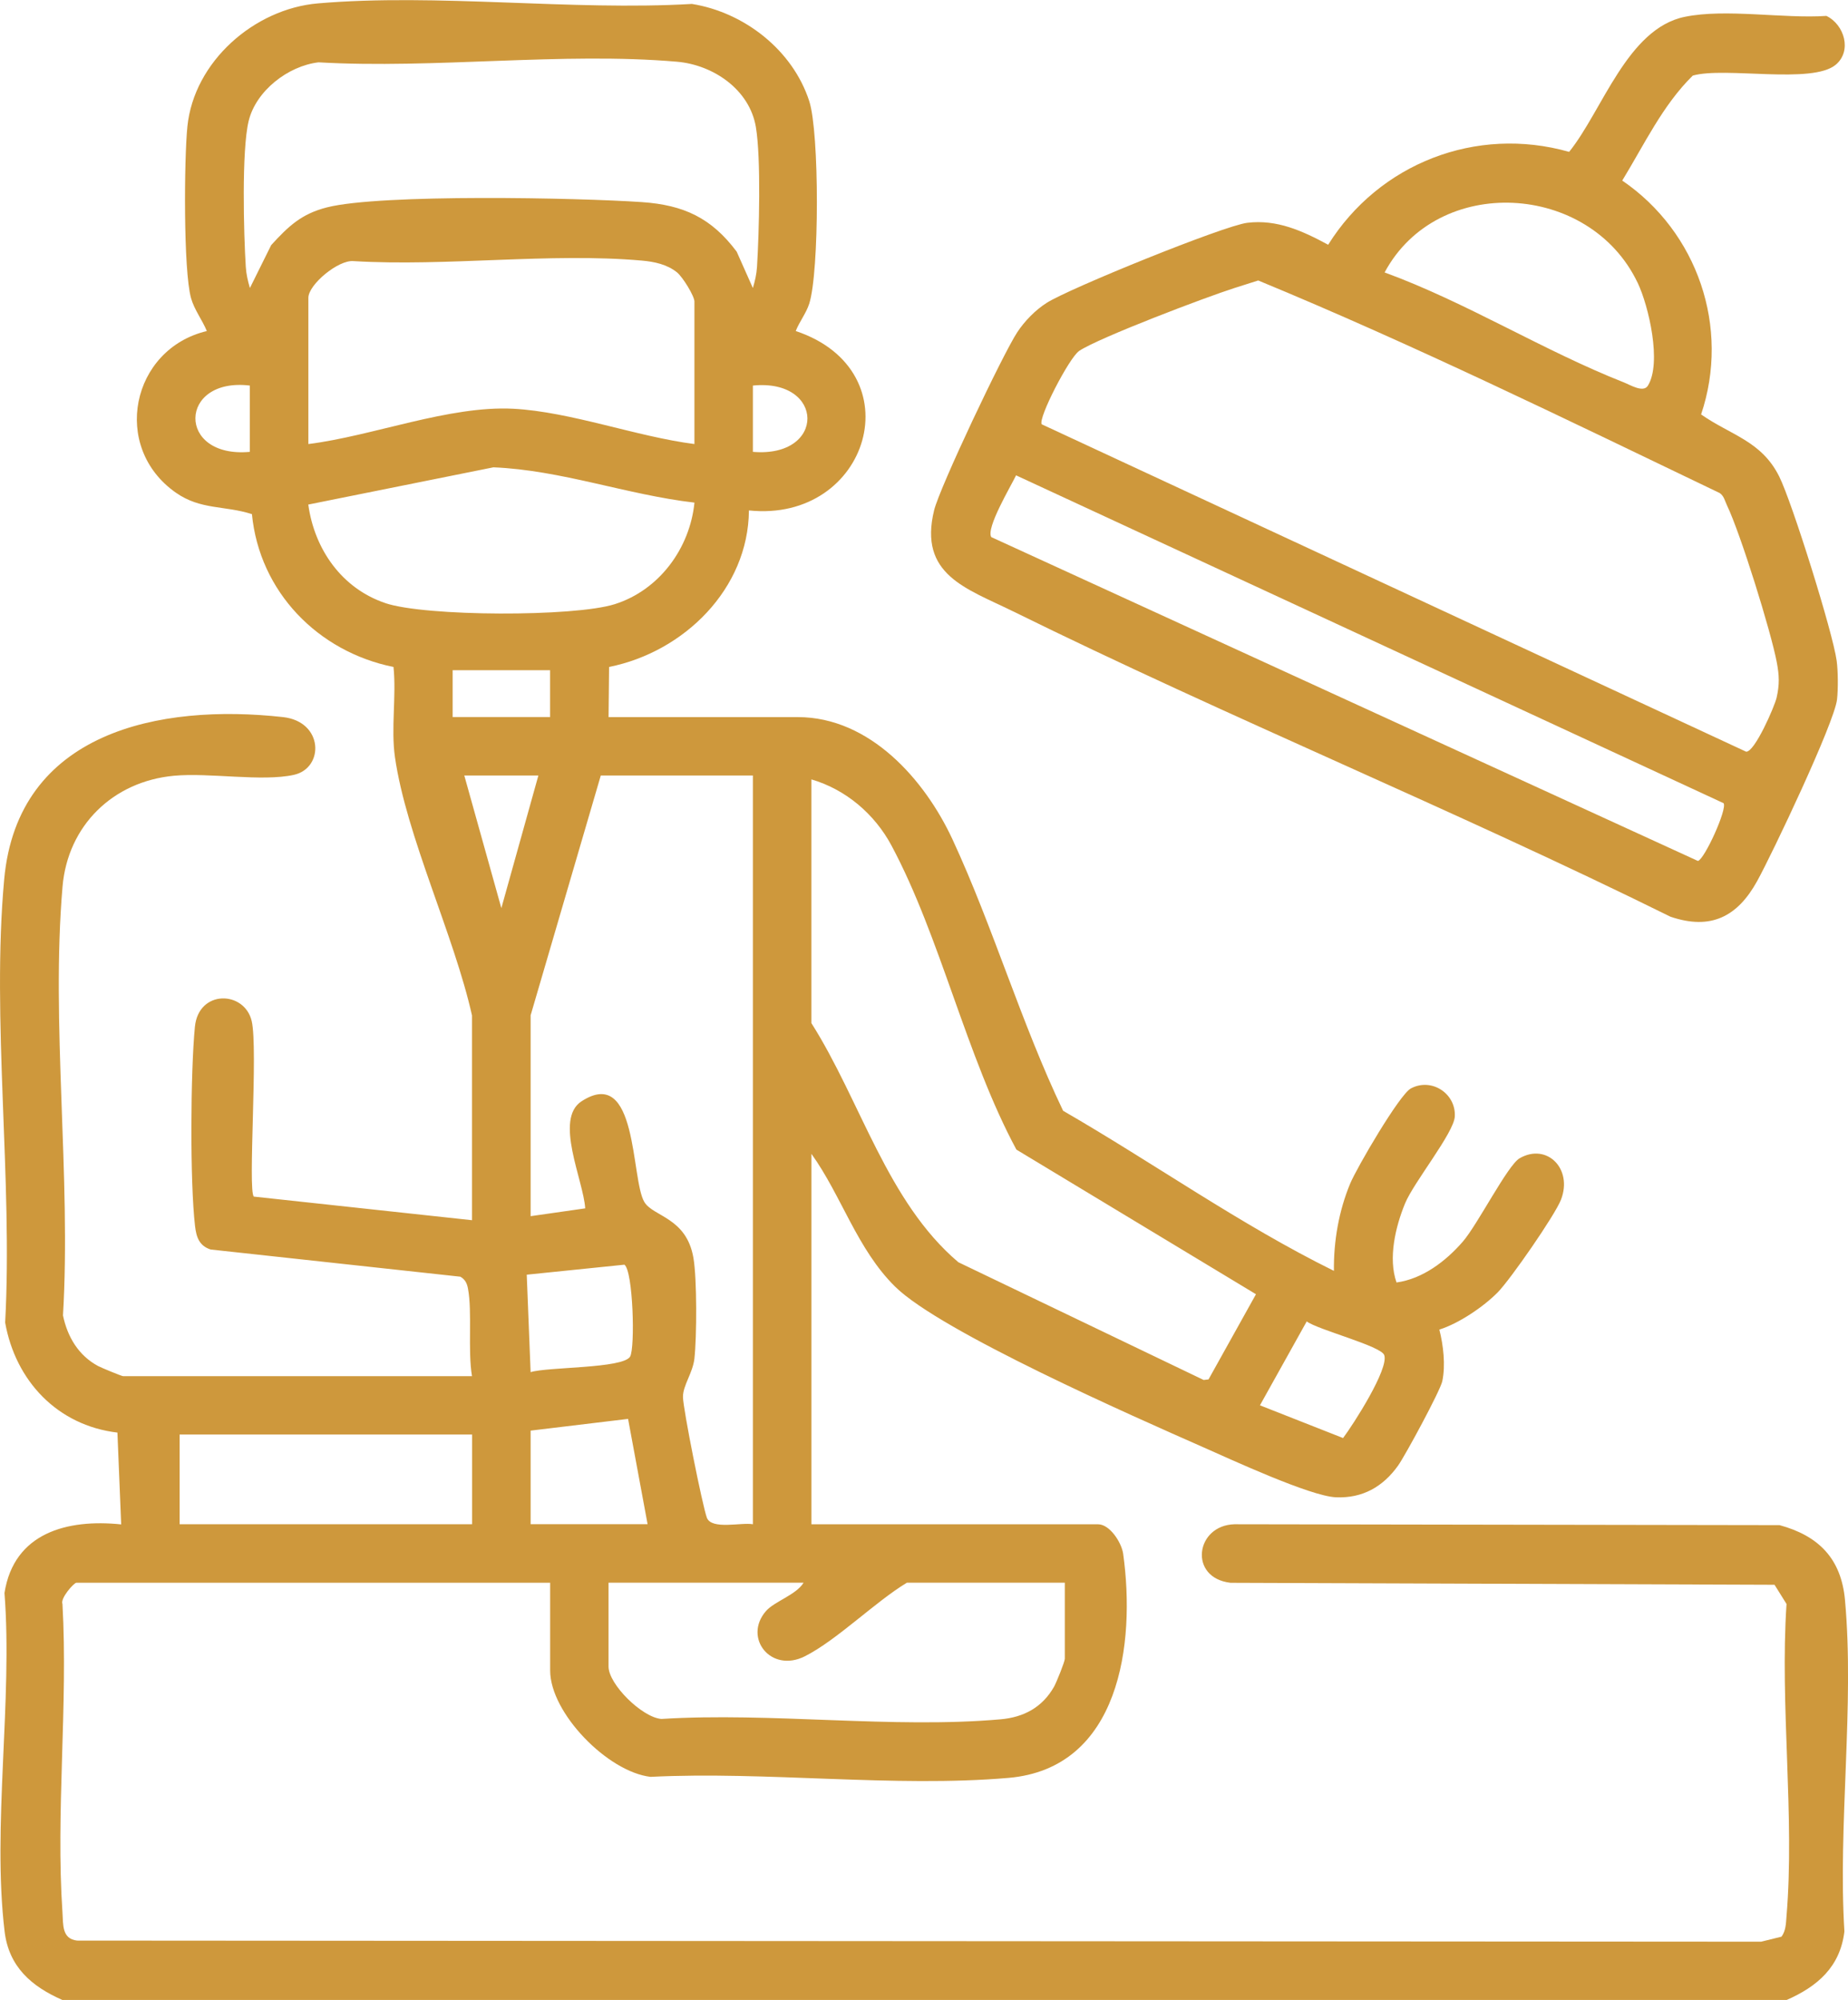
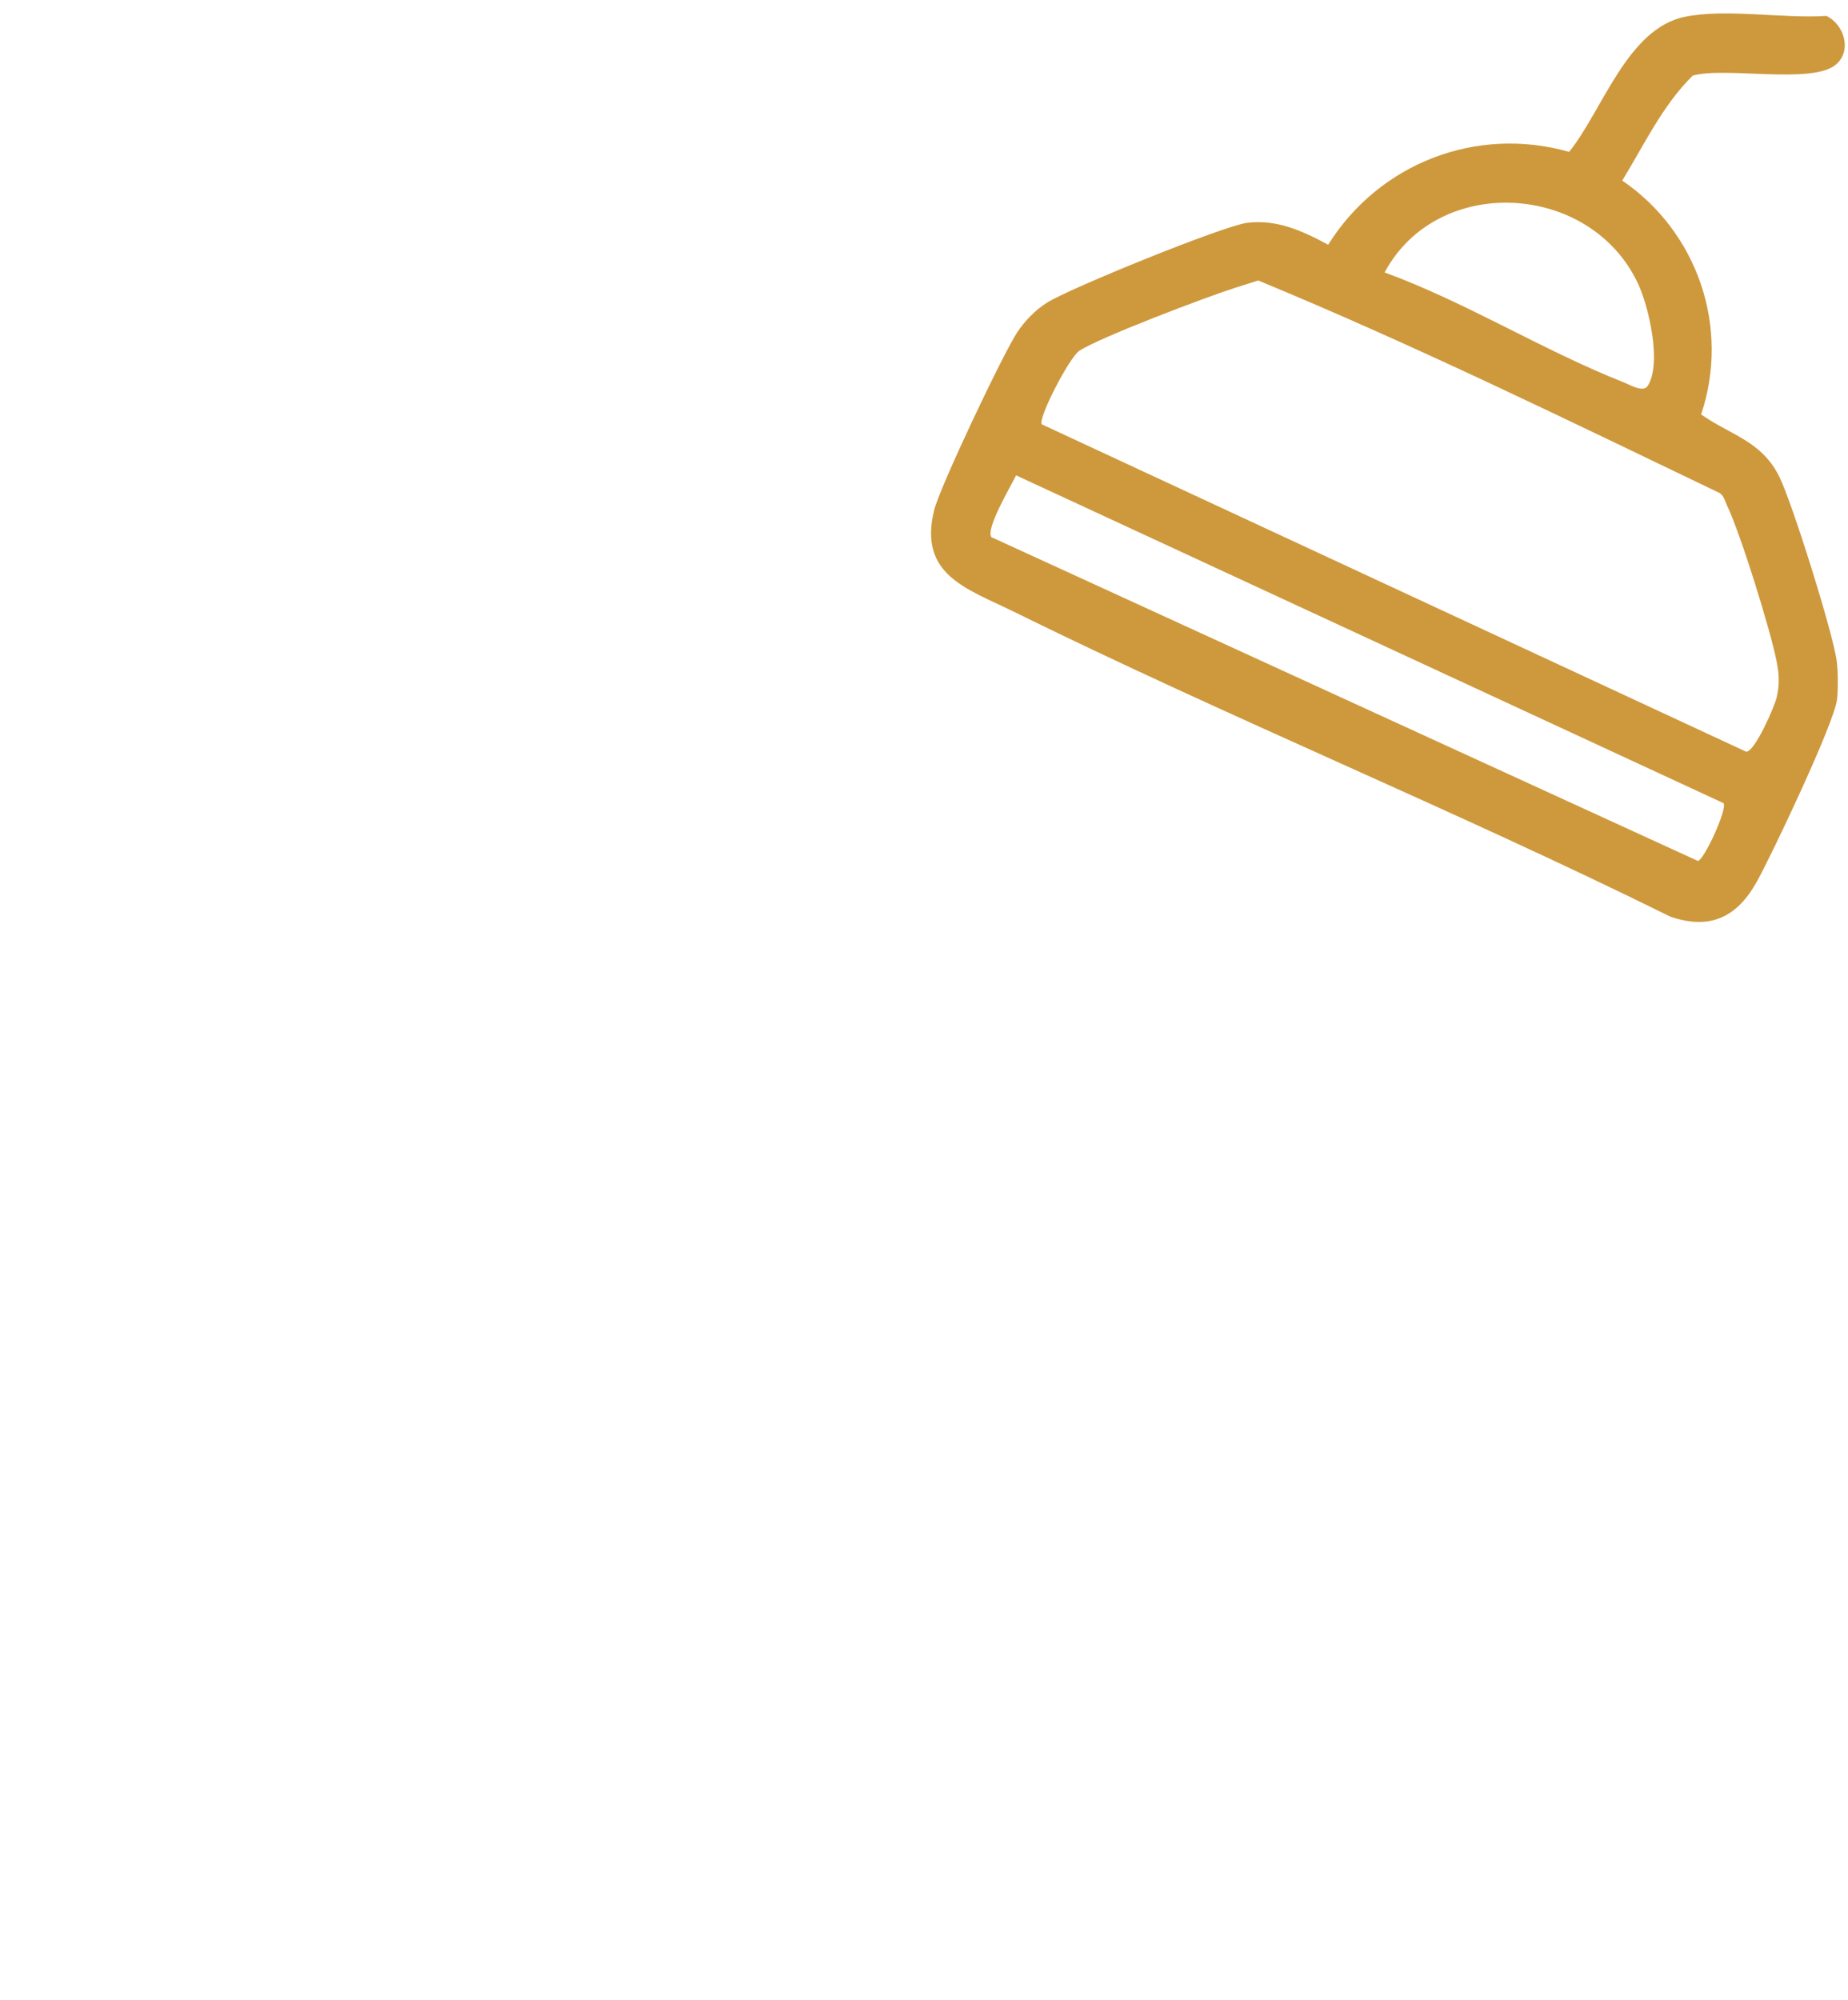
<svg xmlns="http://www.w3.org/2000/svg" width="61" height="66" viewBox="0 0 61 66" fill="none">
  <g id="Layer_1" clip-path="url(#clip0_70_157)">
-     <path id="Vector" d="M60.901 52.804C60.777 51.438 60.034 50.683 58.74 50.331L40.75 50.302C39.459 50.334 39.221 52.072 40.618 52.234L58.575 52.299L58.971 52.933C58.747 56.272 59.247 59.944 58.97 63.241C58.951 63.475 58.951 63.713 58.805 63.912L58.133 64.078L2.543 64.041C2.037 63.982 2.089 63.511 2.062 63.113C1.837 59.813 2.248 56.263 2.062 52.935C1.981 52.746 2.442 52.233 2.52 52.233H18.16V55.129C18.16 56.532 20.061 58.474 21.473 58.638C25.282 58.447 29.531 58.997 33.29 58.672C36.968 58.355 37.488 54.241 37.074 51.276C37.021 50.903 36.632 50.303 36.246 50.303H26.784V38.078C27.78 39.464 28.289 41.221 29.546 42.46C31.051 43.946 37.454 46.761 39.699 47.752C40.626 48.161 43.245 49.375 44.095 49.412C44.976 49.451 45.651 49.064 46.149 48.366C46.387 48.031 47.541 45.898 47.609 45.579C47.719 45.044 47.643 44.399 47.511 43.878C48.155 43.675 48.967 43.127 49.439 42.648C49.855 42.225 51.33 40.1 51.527 39.589C51.922 38.566 51.056 37.708 50.161 38.224C49.764 38.453 48.772 40.417 48.283 40.978C47.721 41.624 46.961 42.204 46.097 42.323C45.816 41.522 46.063 40.484 46.378 39.717C46.664 39.017 47.99 37.39 48.021 36.847C48.064 36.089 47.254 35.554 46.57 35.92C46.195 36.121 44.783 38.54 44.566 39.063C44.192 39.966 44.019 40.96 44.031 41.94C40.933 40.412 38.088 38.386 35.092 36.657C33.712 33.778 32.776 30.578 31.439 27.697C30.53 25.741 28.718 23.665 26.332 23.665H20.088L20.105 22.01C22.578 21.516 24.7 19.432 24.721 16.845C28.696 17.26 30.205 12.243 26.266 10.924C26.387 10.617 26.611 10.338 26.712 10.021C27.046 8.978 27.05 4.377 26.712 3.337C26.165 1.653 24.57 0.409 22.84 0.13C18.854 0.362 14.426 -0.227 10.492 0.112C8.392 0.293 6.404 2.031 6.186 4.172C6.077 5.237 6.05 8.924 6.306 9.839C6.413 10.222 6.678 10.561 6.827 10.925C4.335 11.517 3.654 14.753 5.805 16.259C6.627 16.834 7.408 16.676 8.316 16.967C8.564 19.529 10.495 21.508 12.989 22.011C13.088 22.973 12.9 24.038 13.037 24.987C13.412 27.593 14.989 30.865 15.58 33.511V40.268L8.378 39.489C8.176 39.281 8.521 34.62 8.309 33.699C8.074 32.689 6.553 32.647 6.433 33.889C6.289 35.372 6.268 39.007 6.438 40.462C6.481 40.828 6.576 41.113 6.953 41.235L15.195 42.132C15.352 42.221 15.415 42.35 15.447 42.523C15.593 43.294 15.437 44.574 15.58 45.415H4.063C4.019 45.415 3.346 45.138 3.239 45.081C2.592 44.734 2.226 44.119 2.079 43.41C2.351 38.839 1.677 33.773 2.064 29.261C2.236 27.242 3.73 25.789 5.739 25.601C6.908 25.491 8.648 25.803 9.7 25.571C10.707 25.348 10.683 23.814 9.344 23.665C5.262 23.212 0.587 24.149 0.139 29.011C-0.286 33.648 0.426 38.942 0.17 43.646C0.512 45.571 1.897 47.042 3.876 47.277L4 50.307C2.225 50.122 0.46 50.58 0.148 52.57C0.422 56.097 -0.262 60.292 0.152 63.74C0.293 64.91 1.04 65.555 2.069 66.006H58.965C59.994 65.555 60.741 64.91 60.881 63.74C60.666 60.225 61.217 56.274 60.901 52.809V52.804ZM43.133 43.608C43.498 43.883 45.586 44.417 45.692 44.72C45.851 45.171 44.676 47.001 44.333 47.457L41.589 46.377L43.133 43.608ZM26.783 25.721C27.919 26.052 28.872 26.866 29.427 27.904C31.042 30.922 31.897 34.87 33.55 37.938L41.458 42.711L39.892 45.522L39.732 45.541L31.634 41.655C29.276 39.653 28.416 36.339 26.783 33.764V25.721ZM17.515 50.3V47.212L20.732 46.825L21.376 50.3H17.515ZM17.387 42.066L20.611 41.736C20.899 41.94 20.968 44.481 20.799 44.769C20.564 45.166 18.084 45.105 17.515 45.282L17.387 42.066ZM26.525 52.231C26.28 52.635 25.558 52.847 25.279 53.172C24.525 54.049 25.447 55.227 26.572 54.657C27.629 54.122 28.878 52.87 29.935 52.231H35.148V54.74C35.148 54.838 34.87 55.528 34.79 55.668C34.404 56.345 33.794 56.672 33.029 56.739C29.47 57.054 25.443 56.501 21.833 56.727C21.196 56.68 20.087 55.583 20.087 54.998V52.231H26.523H26.525ZM24.852 25.593V50.302C24.48 50.231 23.485 50.496 23.332 50.084C23.187 49.694 22.545 46.486 22.544 46.101C22.541 45.717 22.869 45.31 22.922 44.832C23.001 44.115 23.008 42.207 22.89 41.517C22.661 40.171 21.558 40.154 21.268 39.666C20.819 38.911 21.062 35.131 19.194 36.345C18.286 36.937 19.261 38.958 19.317 39.877L17.515 40.135V33.507L19.831 25.593H24.851H24.852ZM24.852 14.912V12.724C27.232 12.486 27.272 15.117 24.852 14.912ZM8.247 14.912C5.819 15.133 5.883 12.44 8.247 12.724V14.912ZM8.952 8.088L8.249 9.505C8.181 9.271 8.129 9.054 8.113 8.804C8.044 7.717 7.973 4.963 8.207 3.996C8.448 2.995 9.511 2.175 10.514 2.057C14.333 2.278 18.579 1.711 22.348 2.037C23.537 2.14 24.743 2.95 24.951 4.196C25.124 5.231 25.057 7.686 24.988 8.804C24.972 9.053 24.921 9.271 24.851 9.505L24.317 8.305C23.483 7.192 22.571 6.765 21.189 6.67C19.105 6.526 12.575 6.393 10.795 6.843C9.948 7.057 9.522 7.466 8.952 8.088ZM22.922 9.957V14.654C21.014 14.41 18.836 13.588 16.942 13.489C14.821 13.38 12.306 14.388 10.179 14.654V9.828C10.179 9.393 11.167 8.568 11.671 8.617C14.739 8.801 18.166 8.332 21.191 8.6C21.597 8.636 22.021 8.725 22.346 8.988C22.533 9.139 22.923 9.768 22.923 9.957H22.922ZM12.717 19.902C11.28 19.417 10.379 18.125 10.176 16.651L16.287 15.422C18.534 15.515 20.69 16.328 22.923 16.587C22.772 18.094 21.761 19.475 20.29 19.939C18.956 20.361 14.04 20.35 12.717 19.903V19.902ZM14.941 22.118H18.158V23.663H14.941V22.118ZM15.326 25.593H17.771L16.549 29.969L15.326 25.593ZM5.929 47.341H15.583V50.302H5.929V47.341Z" fill="#CE983C" />
    <path id="Vector_2" d="M33.43 20.17C40.579 23.692 47.992 26.719 55.139 30.252C56.472 30.706 57.354 30.252 58.004 29.072C58.503 28.167 60.547 23.864 60.638 23.083C60.676 22.744 60.672 22.145 60.626 21.806C60.501 20.879 59.153 16.572 58.729 15.724C58.142 14.549 57.136 14.366 56.151 13.677C57.118 10.806 56.031 7.654 53.548 5.959C54.27 4.78 54.881 3.471 55.876 2.495C56.939 2.192 59.82 2.793 60.599 2.133C61.135 1.679 60.883 0.816 60.288 0.525C58.871 0.621 56.964 0.276 55.609 0.556C53.714 0.946 52.893 3.651 51.795 5.012C48.725 4.14 45.519 5.396 43.841 8.077C42.996 7.62 42.149 7.233 41.169 7.353C40.396 7.447 35.273 9.527 34.546 9.997C34.173 10.236 33.825 10.592 33.58 10.962C33.105 11.681 31.02 16.079 30.834 16.839C30.312 18.972 31.906 19.419 33.43 20.171V20.17ZM54.056 9.33C54.425 10.105 54.857 11.98 54.395 12.727C54.244 12.973 53.808 12.7 53.598 12.618C50.959 11.58 48.39 9.971 45.704 8.991C47.453 5.733 52.472 6.011 54.055 9.33H54.056ZM35.618 11.582C36.296 11.135 39.822 9.799 40.748 9.505L41.532 9.256C46.677 11.381 51.743 13.862 56.767 16.272C56.91 16.371 56.936 16.534 57.006 16.678C57.451 17.607 58.454 20.827 58.649 21.855C58.731 22.291 58.743 22.584 58.644 23.022C58.577 23.316 57.916 24.832 57.636 24.806L34.387 14.003C34.252 13.812 35.3 11.795 35.618 11.585V11.582ZM33.54 15.687L56.893 26.506C57.024 26.689 56.268 28.35 56.047 28.413L32.721 17.725C32.538 17.43 33.366 16.048 33.54 15.685V15.687Z" fill="#CE983C" />
  </g>
  <defs>
    <clipPath id="clip0_70_157">
      <rect width="61" height="66" fill="white" />
    </clipPath>
  </defs>
</svg>